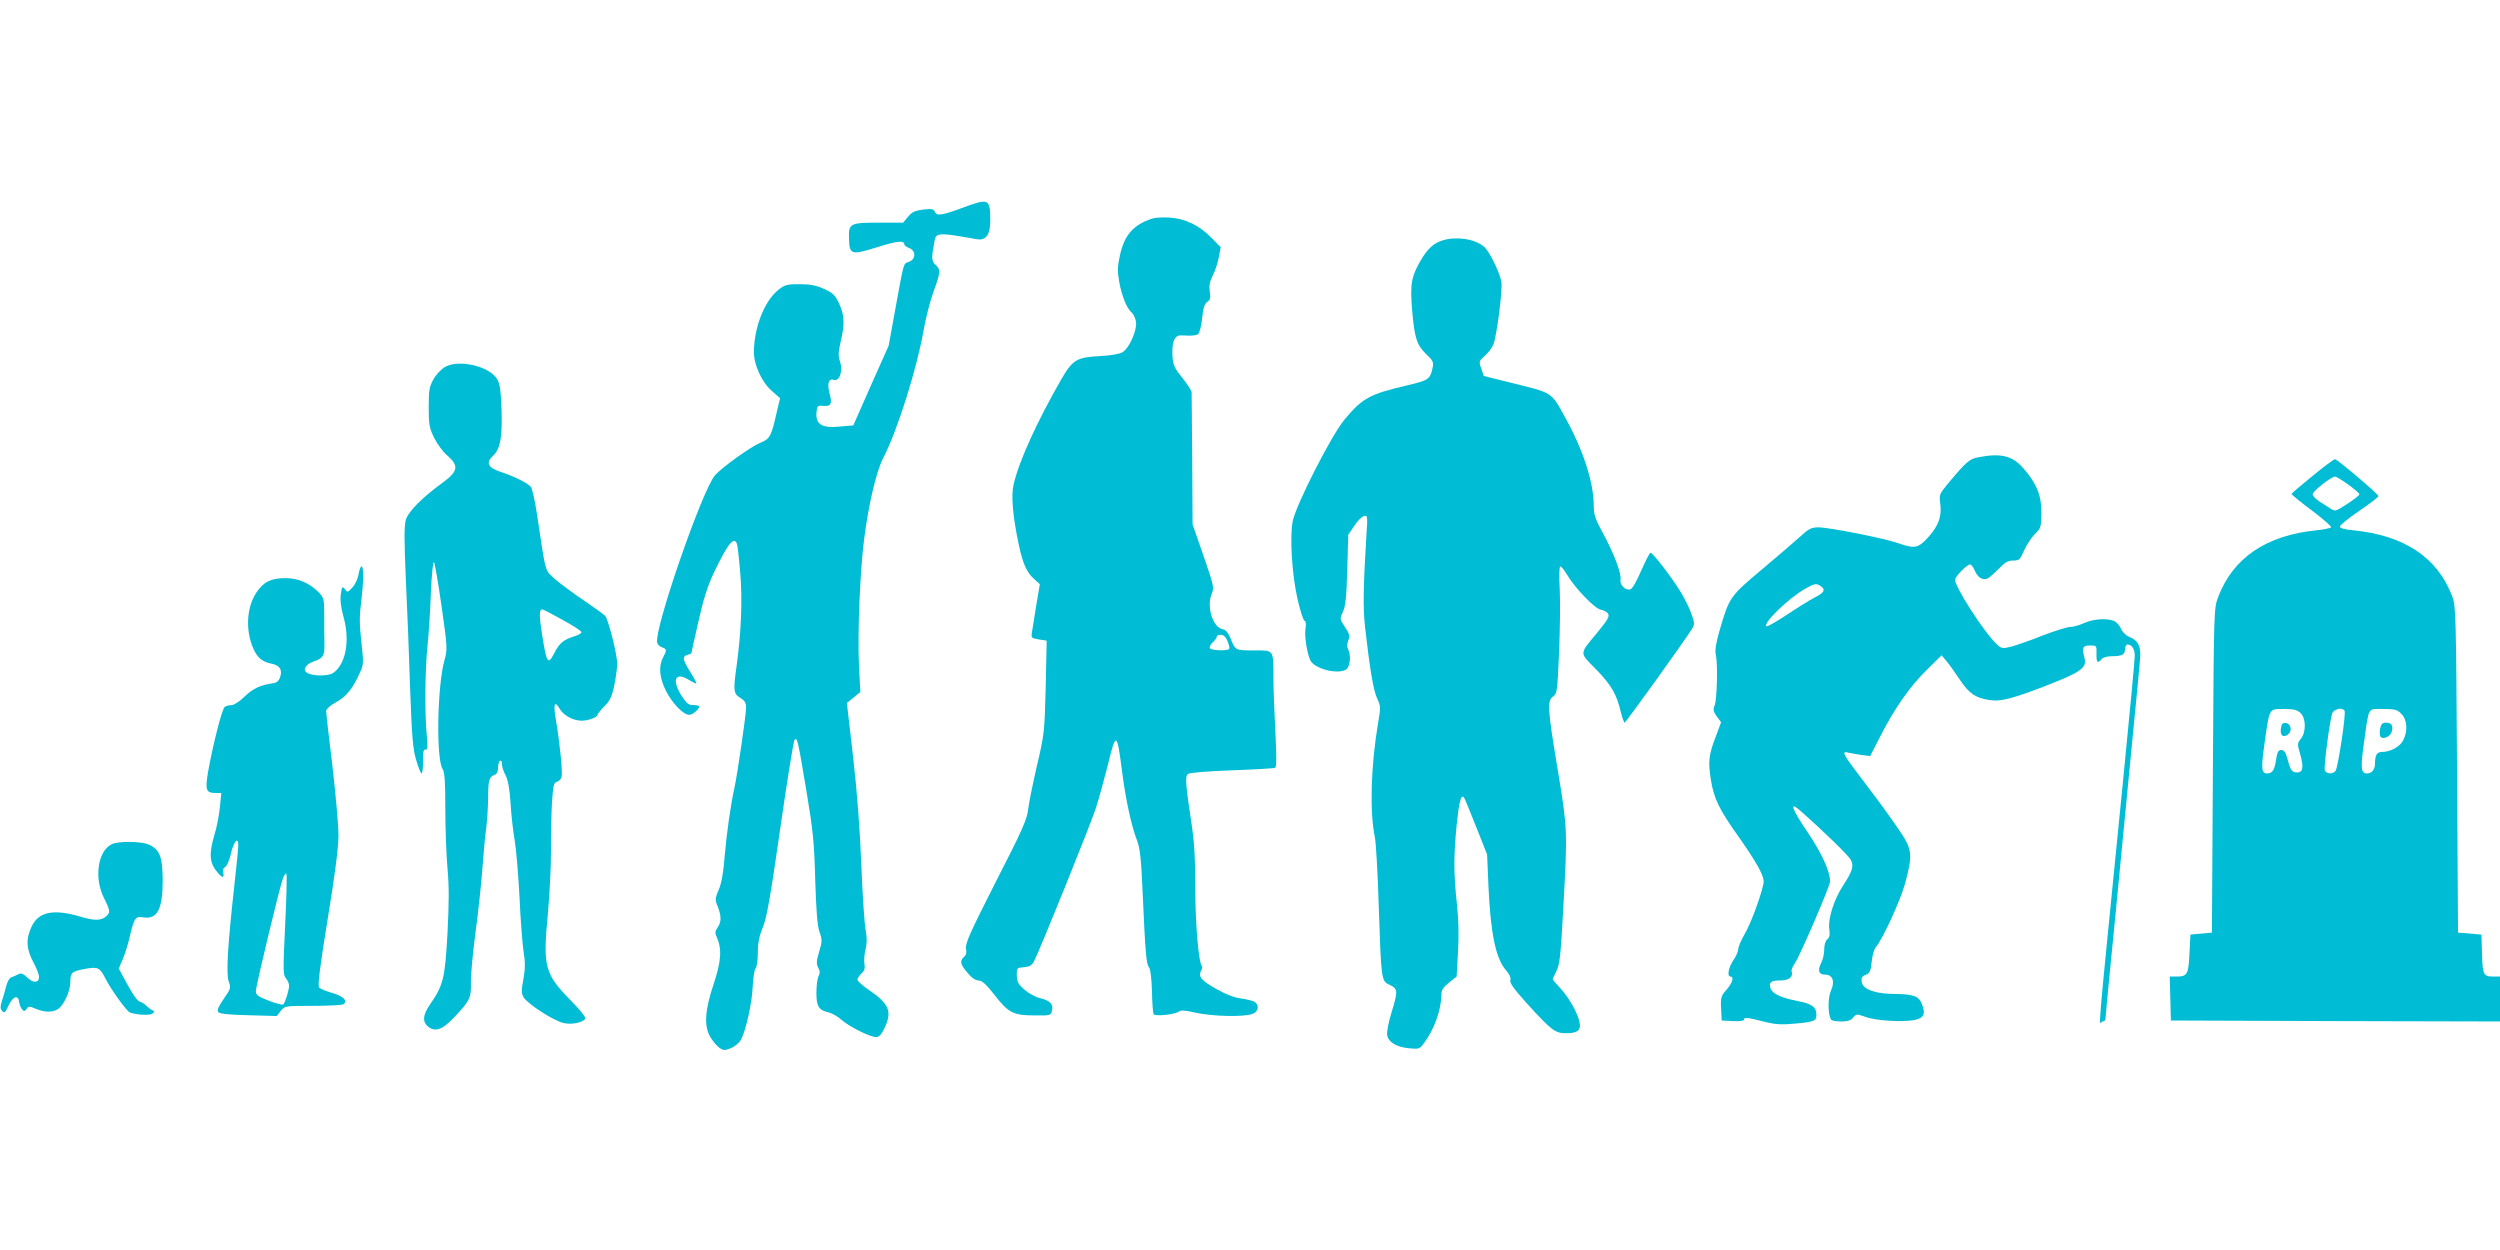
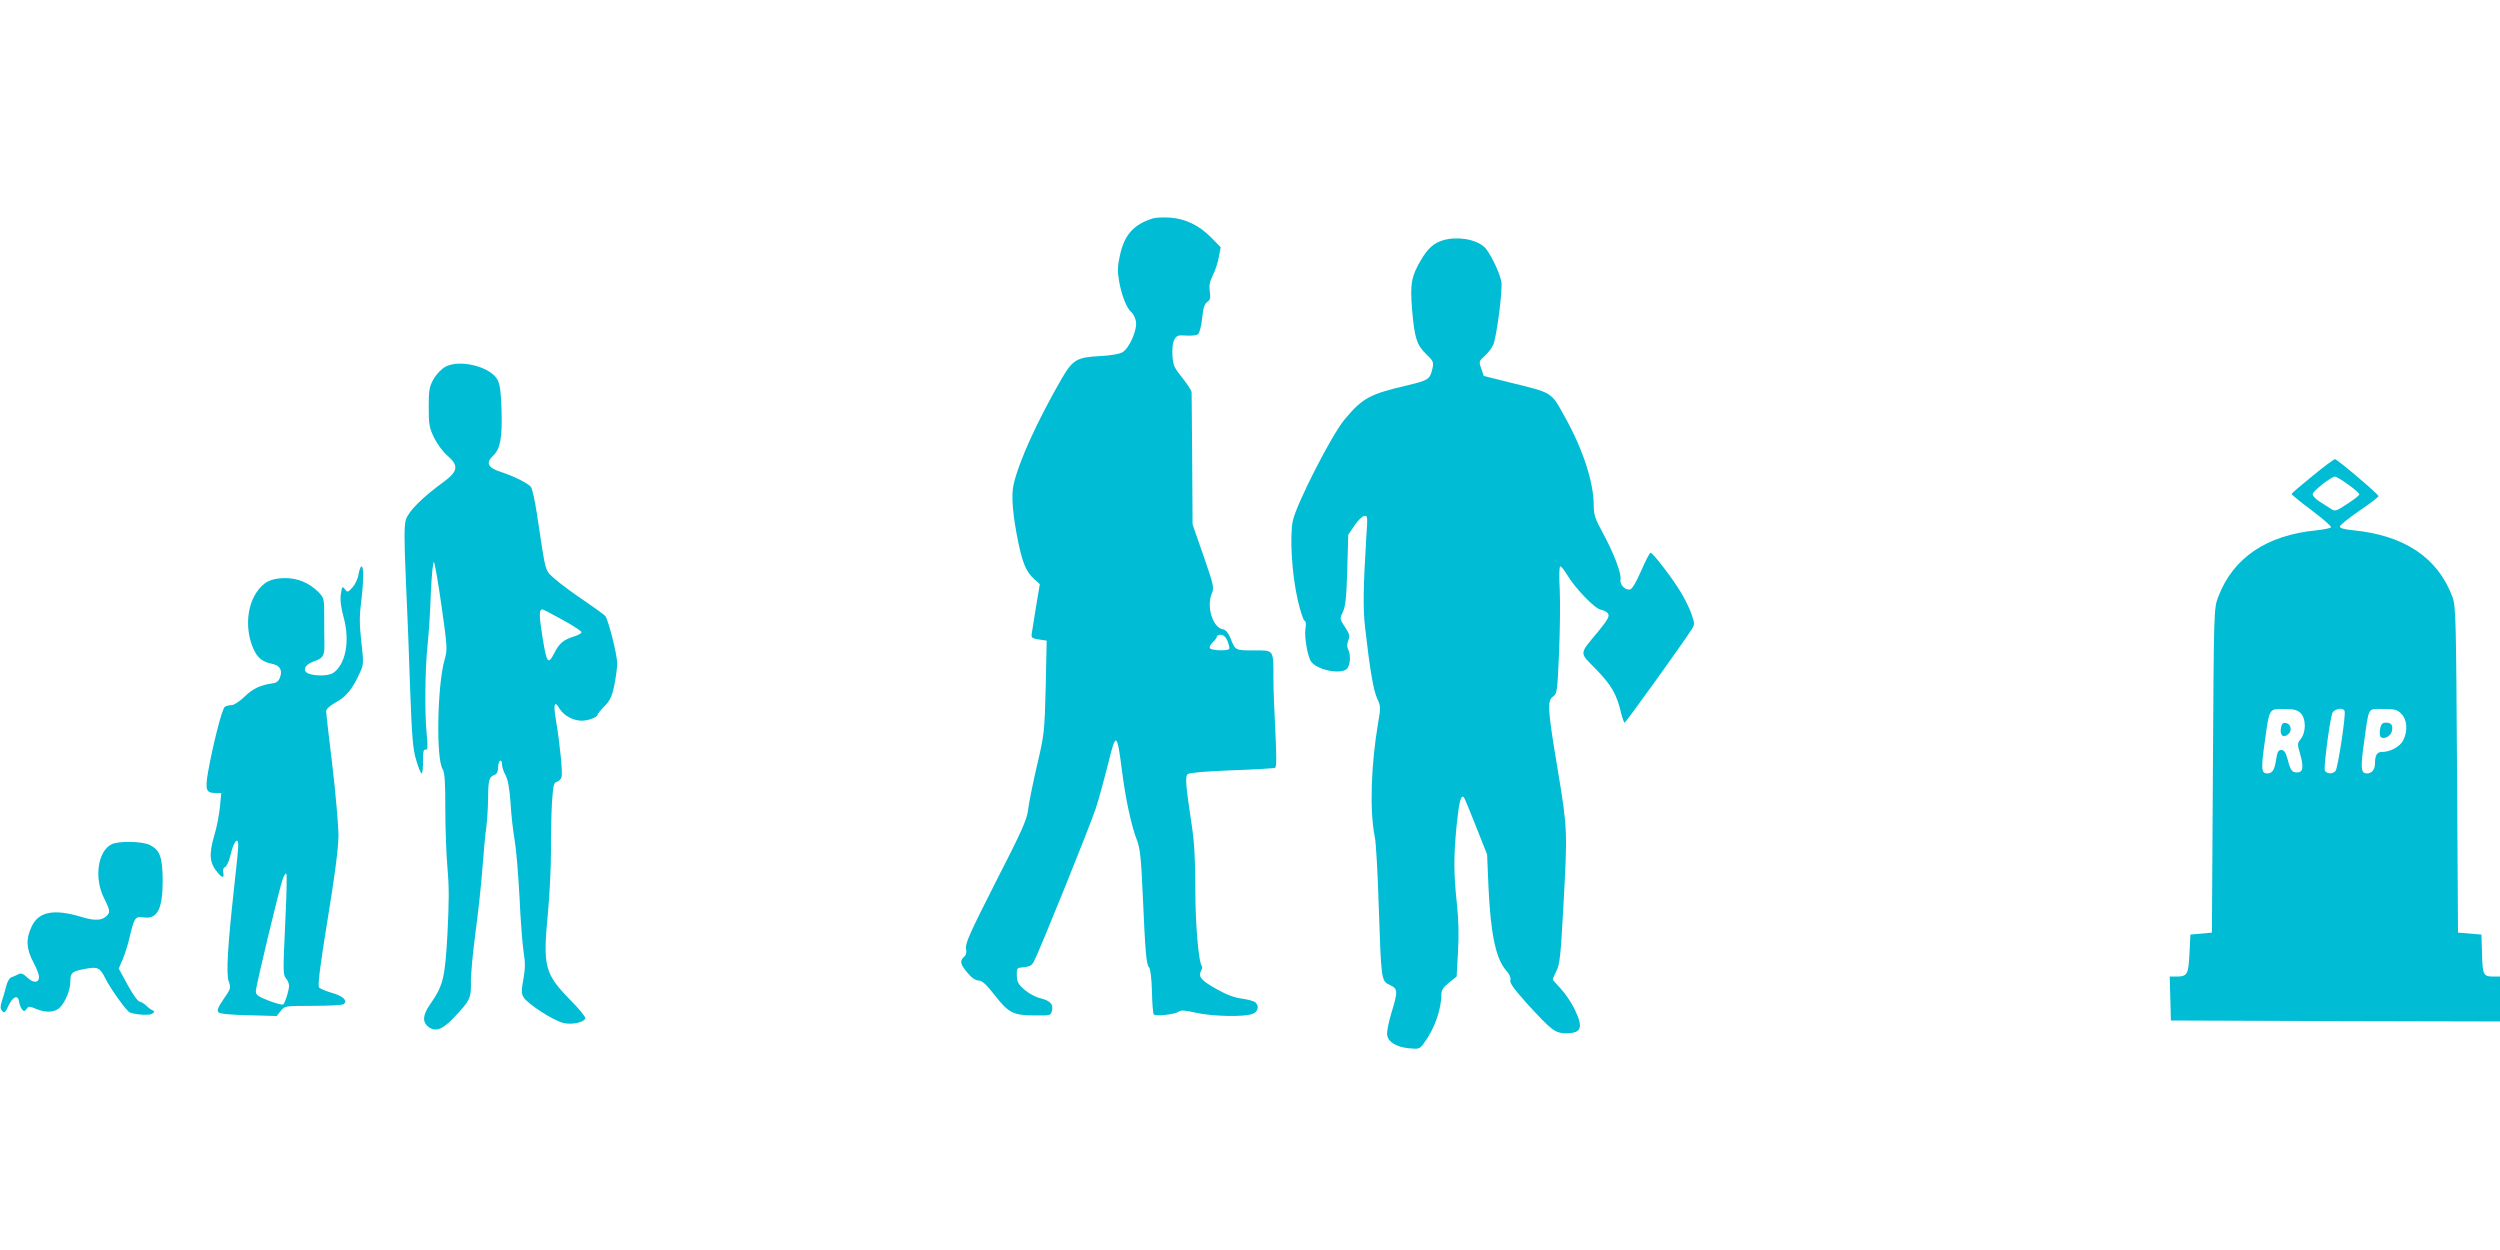
<svg xmlns="http://www.w3.org/2000/svg" version="1.0" width="1280pt" height="640pt" viewBox="0 0 1280 640" preserveAspectRatio="xMidYMid meet">
  <g transform="translate(0,640) scale(0.1,-0.1)" fill="#00bcd4" stroke="none">
-     <path d="M4925 5335 c-102 -38 -130 -42 -139 -19 -5 14 -16 16 -59 11 -42 -5 -57 -12 -78 -37 l-25 -30 -126 0 c-147 0 -154 -4 -151 -83 2 -82 12 -84 143 -43 105 33 140 36 140 15 0 -5 11 -14 25 -19 35 -13 35 -57 0 -70 -31 -12 -25 7 -69 -232 l-36 -198 -91 -204 -90 -204 -69 -6 c-97 -10 -129 13 -118 85 2 20 8 24 34 21 39 -4 46 11 31 65 -13 49 -4 77 22 68 29 -9 48 45 32 93 -10 30 -9 49 3 102 22 90 20 137 -8 196 -20 43 -31 54 -77 75 -41 18 -71 24 -126 24 -64 0 -75 -3 -109 -30 -71 -58 -123 -192 -124 -317 0 -67 40 -154 92 -200 l42 -37 -14 -58 c-31 -138 -36 -149 -87 -170 -49 -20 -190 -121 -231 -165 -65 -71 -316 -797 -297 -859 3 -10 15 -21 26 -24 23 -8 24 -14 4 -51 -24 -46 -19 -104 15 -172 33 -64 89 -122 119 -122 17 0 51 29 51 43 0 4 -14 7 -30 7 -25 0 -35 8 -60 47 -52 81 -33 125 35 83 20 -12 38 -21 40 -19 2 3 -12 29 -31 59 -39 62 -42 80 -14 87 11 3 20 7 20 9 0 3 16 75 36 162 26 117 47 181 80 252 70 146 102 186 117 146 3 -7 11 -74 17 -149 12 -135 5 -311 -20 -487 -16 -114 -14 -133 20 -153 23 -14 30 -25 30 -50 0 -36 -45 -346 -60 -412 -19 -86 -40 -233 -50 -352 -6 -81 -16 -136 -30 -168 -19 -45 -20 -51 -5 -87 19 -49 19 -78 -1 -107 -13 -18 -14 -28 -5 -47 28 -62 24 -124 -14 -239 -47 -139 -52 -221 -16 -278 13 -21 34 -45 46 -53 20 -13 27 -13 58 0 20 8 42 27 51 43 26 50 57 191 60 274 2 45 9 86 15 92 6 6 11 42 11 79 0 51 7 85 26 131 20 50 38 150 89 506 35 243 68 448 73 453 14 14 16 6 61 -262 34 -204 40 -264 45 -457 5 -160 11 -235 22 -265 14 -39 14 -48 -2 -101 -14 -47 -15 -61 -5 -81 10 -18 10 -29 2 -44 -6 -11 -11 -50 -11 -85 0 -71 12 -89 64 -101 17 -4 46 -21 65 -38 40 -35 146 -88 177 -88 14 0 27 13 42 45 41 85 26 125 -79 196 -32 22 -59 46 -59 53 0 7 9 21 21 32 15 14 19 26 15 47 -3 16 -1 49 5 73 8 32 9 60 1 102 -6 31 -16 181 -22 332 -7 179 -21 371 -42 553 l-32 278 35 28 34 28 -7 134 c-8 160 5 488 27 654 23 177 62 342 97 410 74 143 173 459 208 660 11 61 33 147 50 193 36 98 37 113 9 137 -20 19 -21 33 -3 128 6 31 28 34 130 17 32 -6 71 -12 87 -15 45 -7 67 23 67 93 0 116 -5 119 -145 67z" />
    <path d="M5900 5281 c-96 -31 -142 -83 -165 -184 -14 -62 -14 -85 -5 -138 13 -73 39 -138 63 -158 9 -7 19 -28 23 -46 8 -42 -33 -136 -68 -158 -14 -9 -59 -17 -113 -20 -122 -6 -142 -18 -200 -117 -124 -216 -217 -419 -245 -539 -14 -58 -5 -162 26 -309 21 -97 39 -140 77 -175 l31 -28 -19 -112 c-10 -62 -20 -124 -22 -138 -4 -24 -1 -27 36 -33 l40 -6 -5 -238 c-6 -231 -7 -242 -45 -403 -21 -92 -42 -193 -45 -225 -6 -50 -32 -109 -166 -370 -131 -258 -157 -316 -152 -341 4 -20 1 -33 -10 -42 -23 -20 -20 -38 17 -81 21 -26 41 -40 57 -40 19 -1 40 -20 85 -78 70 -89 93 -101 207 -101 75 -1 78 0 84 24 8 33 -8 51 -59 64 -24 5 -60 25 -81 43 -32 28 -39 40 -40 73 -1 39 0 40 37 43 29 3 40 9 51 30 32 62 287 694 316 782 17 52 44 152 62 223 42 173 47 171 73 -33 18 -141 48 -281 77 -354 15 -40 21 -93 29 -280 13 -294 18 -353 32 -369 7 -7 13 -55 15 -121 1 -60 5 -113 9 -119 7 -12 112 -1 129 14 10 8 34 6 86 -6 83 -19 249 -23 291 -6 29 11 36 41 13 60 -8 6 -38 14 -67 18 -36 4 -79 20 -127 47 -81 45 -98 65 -83 95 6 10 8 21 5 24 -17 17 -34 213 -34 397 0 150 -5 239 -19 330 -31 206 -34 245 -19 257 8 7 94 14 225 19 116 4 216 10 222 13 7 4 7 64 1 181 -5 96 -10 220 -10 275 0 152 4 145 -101 145 -95 0 -94 -1 -120 65 -11 26 -24 41 -38 43 -51 8 -85 116 -57 182 13 31 11 41 -42 194 l-56 161 -2 330 c-1 182 -3 337 -3 347 -1 9 -22 42 -48 74 -41 51 -47 64 -50 113 -2 34 1 66 9 81 12 22 19 25 61 22 26 -2 54 1 61 7 8 7 17 43 21 82 5 52 12 73 26 83 16 11 18 21 13 53 -4 30 -1 50 15 82 12 23 26 65 31 93 l10 52 -47 48 c-63 65 -136 99 -215 104 -35 2 -74 0 -88 -5z m385 -2163 c7 -18 11 -36 9 -40 -8 -12 -92 -9 -99 3 -4 6 2 19 14 30 12 11 21 24 21 29 0 6 9 10 20 10 14 0 26 -11 35 -32z" />
    <path d="M7389 5170 c-48 -14 -79 -42 -114 -102 -49 -82 -56 -124 -45 -254 12 -144 24 -181 72 -227 35 -33 39 -41 33 -70 -13 -60 -20 -64 -134 -91 -189 -44 -226 -65 -317 -174 -68 -82 -246 -432 -265 -519 -16 -80 -5 -272 25 -403 13 -57 29 -106 35 -108 7 -2 9 -17 5 -41 -7 -42 12 -148 30 -170 32 -41 144 -64 179 -38 20 14 25 74 10 101 -7 13 -7 27 0 46 9 24 7 34 -17 70 -27 41 -27 42 -10 78 13 28 18 75 22 215 l5 179 31 46 c17 26 40 48 50 50 18 4 19 -1 12 -99 -16 -267 -18 -369 -7 -469 24 -213 43 -326 62 -366 18 -39 19 -46 5 -125 -37 -218 -44 -453 -17 -584 6 -27 15 -185 20 -350 13 -388 13 -388 57 -408 42 -20 42 -32 8 -143 -14 -46 -24 -96 -22 -111 4 -37 45 -63 110 -70 54 -5 56 -5 80 28 52 70 88 171 88 249 0 21 10 36 39 59 l39 31 7 127 c5 86 3 166 -6 248 -16 151 -17 237 -1 400 12 119 22 158 37 143 3 -3 31 -70 62 -149 l57 -144 7 -165 c11 -242 38 -368 89 -427 18 -20 27 -39 23 -52 -4 -14 19 -45 85 -119 128 -140 144 -152 201 -152 79 0 89 28 42 125 -16 33 -48 79 -70 103 -23 24 -41 45 -41 48 0 3 9 22 19 43 17 32 22 81 35 322 22 397 22 405 -29 711 -52 312 -54 350 -23 372 20 14 22 27 30 218 5 112 7 258 4 326 -4 72 -3 122 3 122 5 0 20 -19 34 -42 42 -71 144 -176 174 -180 14 -2 31 -11 36 -20 9 -13 -1 -31 -50 -91 -100 -121 -99 -104 -10 -195 78 -81 104 -126 126 -219 7 -29 16 -53 19 -53 6 0 302 412 345 480 14 23 14 29 -3 77 -10 29 -35 80 -55 112 -43 72 -143 201 -154 201 -5 0 -26 -42 -48 -92 -26 -59 -46 -94 -57 -96 -26 -5 -54 25 -49 51 6 30 -35 137 -92 241 -38 69 -45 92 -45 137 0 118 -54 285 -145 449 -76 137 -59 126 -294 184 l-124 31 -13 38 c-13 36 -12 38 18 65 17 15 37 41 44 58 17 42 48 278 41 321 -8 47 -60 154 -88 179 -45 40 -140 55 -210 34z" />
    <path d="M2280 4522 c-20 -11 -46 -38 -60 -63 -22 -39 -25 -56 -25 -144 0 -89 3 -106 28 -157 16 -32 46 -73 68 -91 59 -51 54 -80 -19 -134 -108 -78 -181 -151 -194 -194 -9 -32 -9 -100 0 -307 7 -147 17 -400 22 -562 9 -245 14 -306 31 -362 11 -38 23 -68 28 -68 4 0 7 28 7 63 -1 47 2 61 13 59 11 -2 12 12 6 75 -11 106 -9 336 4 459 6 55 14 176 17 268 4 92 11 163 16 158 4 -4 22 -107 39 -227 30 -211 30 -221 15 -274 -37 -130 -44 -505 -10 -558 11 -17 14 -65 14 -202 0 -100 5 -237 11 -306 9 -94 8 -179 0 -336 -13 -230 -21 -263 -90 -363 -35 -51 -39 -85 -13 -109 37 -33 74 -22 134 41 84 88 91 102 89 182 -1 38 10 152 23 252 14 101 30 251 36 333 6 83 15 177 20 210 4 33 9 101 9 150 1 94 5 107 34 118 11 4 17 17 17 36 0 16 5 33 10 36 6 3 10 -4 10 -17 0 -13 8 -39 19 -58 12 -24 20 -68 25 -141 3 -59 13 -144 21 -190 8 -46 19 -178 25 -294 5 -115 15 -241 21 -280 9 -54 8 -85 -1 -138 -11 -55 -11 -72 0 -92 18 -33 155 -122 206 -133 44 -10 104 4 111 24 2 7 -33 50 -78 95 -130 133 -140 171 -114 439 9 96 16 240 16 320 -1 80 2 192 5 249 6 89 9 104 25 108 10 3 21 13 24 24 7 20 -9 178 -29 294 -14 83 -7 102 20 55 21 -34 69 -60 113 -60 33 0 81 18 81 31 0 5 16 24 35 43 28 29 38 49 50 106 8 39 15 90 15 113 0 46 -45 223 -61 243 -6 7 -54 42 -107 78 -53 35 -120 85 -148 109 -56 51 -47 18 -95 336 -10 67 -24 130 -31 138 -15 19 -89 56 -155 77 -65 21 -77 47 -39 82 38 36 48 92 44 234 -3 93 -8 133 -21 156 -36 67 -194 106 -267 66z m599 -1295 c52 -28 96 -57 98 -63 2 -6 -16 -16 -39 -23 -52 -16 -74 -34 -99 -83 -34 -66 -40 -56 -64 96 -15 95 -15 126 2 126 4 0 50 -24 102 -53z" />
-     <path d="M10130 4059 c-47 -9 -61 -21 -159 -138 -41 -50 -43 -55 -37 -98 9 -66 -8 -114 -60 -172 -53 -59 -69 -62 -159 -31 -72 25 -351 80 -405 80 -34 0 -49 -7 -88 -43 -26 -24 -115 -100 -198 -170 -168 -141 -170 -144 -220 -316 -19 -66 -24 -101 -19 -124 11 -46 6 -227 -6 -259 -9 -22 -7 -31 11 -56 l22 -30 -26 -70 c-37 -95 -41 -130 -27 -220 16 -102 41 -153 146 -301 87 -124 124 -190 125 -223 0 -36 -62 -211 -96 -268 -19 -32 -34 -68 -34 -79 0 -11 -11 -37 -25 -57 -25 -37 -34 -84 -15 -84 20 0 10 -33 -20 -67 -28 -32 -31 -40 -28 -96 l3 -62 58 -3 c38 -2 57 1 57 9 0 12 17 10 114 -15 46 -11 80 -13 146 -7 99 9 110 14 110 45 0 40 -23 57 -97 71 -84 16 -129 37 -138 65 -10 31 2 40 50 40 45 0 68 19 58 47 -2 7 5 25 16 40 25 35 181 397 181 420 0 53 -44 147 -119 258 -75 111 -91 154 -38 108 121 -106 251 -233 263 -255 17 -32 9 -58 -40 -133 -46 -70 -78 -172 -70 -222 4 -29 2 -42 -10 -52 -10 -8 -16 -29 -16 -53 0 -21 -7 -53 -16 -69 -19 -38 -12 -59 20 -59 39 0 52 -34 31 -81 -17 -37 -17 -122 0 -149 3 -6 27 -10 51 -10 34 0 50 5 62 20 16 19 19 19 62 4 53 -20 186 -28 250 -17 51 10 61 32 39 85 -16 38 -43 48 -137 49 -102 0 -166 24 -170 62 -3 21 2 29 21 36 20 8 25 18 30 66 3 31 12 64 20 74 35 39 128 242 152 331 39 146 36 171 -32 271 -31 46 -105 149 -165 227 -128 168 -133 178 -92 168 16 -4 47 -9 69 -12 l40 -5 50 97 c74 146 154 260 240 344 l76 75 25 -30 c14 -16 45 -60 69 -96 47 -70 79 -92 150 -103 57 -10 117 6 298 76 171 67 202 89 190 137 -14 56 -11 66 27 66 35 0 35 0 34 -42 -1 -46 6 -52 26 -28 7 9 29 15 50 15 54 0 70 8 70 36 0 13 6 24 13 24 22 0 37 -23 37 -58 0 -19 -27 -307 -60 -640 -141 -1419 -125 -1232 -105 -1232 8 0 15 6 15 13 0 6 11 127 25 267 14 140 39 395 55 565 17 171 44 450 60 620 17 171 33 340 36 377 8 77 -5 107 -54 127 -18 7 -36 26 -43 43 -7 16 -23 34 -36 39 -39 15 -105 10 -152 -11 -24 -11 -56 -20 -71 -20 -16 0 -79 -20 -142 -44 -62 -25 -135 -50 -161 -57 -47 -11 -49 -11 -78 17 -62 59 -209 288 -209 325 0 17 60 79 77 79 6 0 16 -14 23 -30 16 -38 43 -54 68 -41 9 5 35 28 57 50 30 32 46 41 73 41 30 0 35 4 56 53 13 29 38 66 55 83 30 29 32 35 33 107 1 90 -25 153 -93 230 -56 64 -114 78 -229 56z m-805 -662 c23 -18 14 -32 -37 -58 -23 -12 -86 -51 -140 -87 -54 -36 -101 -62 -104 -59 -18 17 111 142 196 191 52 30 60 31 85 13z" />
    <path d="M11840 3963 c-58 -47 -106 -88 -107 -92 -1 -3 45 -41 103 -84 57 -43 102 -82 99 -87 -3 -4 -36 -11 -73 -15 -258 -25 -429 -141 -505 -342 -22 -58 -22 -62 -27 -888 l-5 -830 -55 -5 -55 -5 -5 -98 c-5 -107 -11 -117 -68 -117 l-33 0 3 -112 3 -113 843 -3 842 -2 0 115 0 115 -32 0 c-53 0 -57 7 -60 115 l-3 100 -60 5 -60 5 -5 835 c-5 784 -6 838 -24 885 -75 200 -245 314 -508 340 -44 4 -68 11 -68 19 0 7 45 43 100 81 55 37 99 71 98 75 -5 14 -213 190 -223 189 -5 0 -57 -38 -115 -86z m183 -44 c31 -22 57 -45 57 -50 0 -5 -28 -27 -62 -49 -60 -39 -62 -40 -87 -23 -14 9 -41 26 -58 37 -18 12 -33 28 -32 36 0 15 94 89 114 90 6 0 36 -18 68 -41z m-245 -1169 c29 -27 30 -97 3 -132 -19 -23 -19 -28 -5 -76 20 -69 16 -97 -15 -97 -27 0 -34 11 -50 73 -9 31 -17 42 -31 42 -15 0 -20 -10 -26 -47 -8 -55 -19 -73 -46 -73 -30 0 -32 24 -13 158 25 178 21 172 98 172 50 0 68 -4 85 -20z m226 11 c9 -13 -34 -294 -46 -308 -15 -18 -47 -16 -55 3 -6 17 25 254 38 292 9 22 52 32 63 13z m291 -16 c30 -29 34 -89 9 -136 -16 -32 -66 -59 -108 -59 -26 0 -36 -16 -36 -59 0 -31 -16 -51 -42 -51 -30 0 -33 28 -14 160 26 187 17 170 98 170 60 0 72 -3 93 -25z" />
    <path d="M11678 2670 c-5 -36 13 -50 38 -29 21 17 14 53 -12 57 -17 2 -22 -3 -26 -28z" />
    <path d="M12186 2668 c-3 -17 -2 -36 3 -41 15 -15 51 3 57 28 8 31 -2 45 -30 45 -18 0 -25 -7 -30 -32z" />
    <path d="M1836 3461 c-3 -22 -17 -53 -31 -68 -24 -27 -26 -27 -39 -10 -13 17 -15 15 -21 -25 -4 -30 0 -66 15 -121 33 -120 9 -241 -55 -283 -29 -19 -118 -15 -138 5 -17 17 2 42 41 55 46 16 54 28 53 87 -1 30 -1 95 -1 146 0 90 -1 92 -32 124 -45 44 -103 69 -166 69 -74 0 -113 -19 -150 -75 -50 -76 -56 -194 -14 -288 21 -46 45 -66 96 -76 39 -8 53 -32 40 -68 -6 -19 -18 -29 -34 -31 -66 -9 -103 -26 -146 -67 -25 -25 -56 -45 -67 -45 -12 0 -28 -4 -36 -9 -14 -9 -61 -194 -86 -335 -15 -91 -10 -106 38 -106 l30 0 -7 -72 c-4 -40 -16 -104 -28 -142 -30 -103 -26 -146 20 -198 20 -24 31 -23 25 3 -4 14 0 25 10 30 9 5 21 34 28 64 15 66 39 95 39 47 0 -17 -9 -108 -20 -204 -34 -307 -43 -454 -29 -493 12 -33 11 -37 -26 -90 -30 -44 -35 -59 -26 -68 8 -8 61 -13 155 -15 l143 -4 20 26 c21 26 22 26 164 26 79 0 150 4 157 8 25 16 0 42 -57 58 -31 9 -61 21 -67 28 -8 8 3 101 43 346 38 231 55 365 56 430 0 52 -14 213 -31 358 -18 144 -32 271 -32 281 0 11 19 28 51 46 52 28 86 70 123 154 18 39 18 49 6 155 -10 89 -10 133 -1 203 13 106 14 183 2 183 -5 0 -11 -18 -15 -39z m-376 -1796 c-11 -233 -11 -257 4 -274 9 -10 16 -27 16 -38 0 -22 -19 -84 -29 -95 -4 -5 -37 4 -74 18 -56 22 -67 30 -67 49 0 27 122 534 139 579 7 16 14 26 17 23 4 -3 1 -121 -6 -262z" />
    <path d="M571 2077 c-71 -35 -90 -175 -38 -276 32 -65 33 -73 9 -94 -23 -21 -62 -21 -124 -2 -142 43 -220 28 -256 -49 -30 -63 -28 -112 8 -181 17 -31 30 -66 30 -76 0 -32 -29 -34 -59 -5 -23 22 -33 25 -47 18 -11 -6 -27 -13 -36 -16 -10 -3 -21 -23 -27 -48 -6 -24 -16 -58 -22 -76 -8 -25 -8 -37 2 -48 11 -13 16 -9 33 28 23 48 49 56 54 18 2 -14 9 -31 15 -38 9 -11 13 -11 23 2 10 15 15 15 47 1 53 -22 100 -19 125 8 28 30 52 89 52 129 0 48 8 55 74 67 68 13 77 8 108 -53 26 -52 107 -164 123 -170 33 -12 101 -16 115 -6 12 10 13 12 1 17 -7 3 -22 14 -31 23 -10 10 -26 20 -35 22 -10 1 -37 40 -62 86 l-45 83 20 47 c11 26 28 78 36 115 23 98 29 107 71 100 70 -11 98 42 98 188 -1 122 -14 158 -69 184 -39 18 -159 20 -193 2z" />
  </g>
</svg>